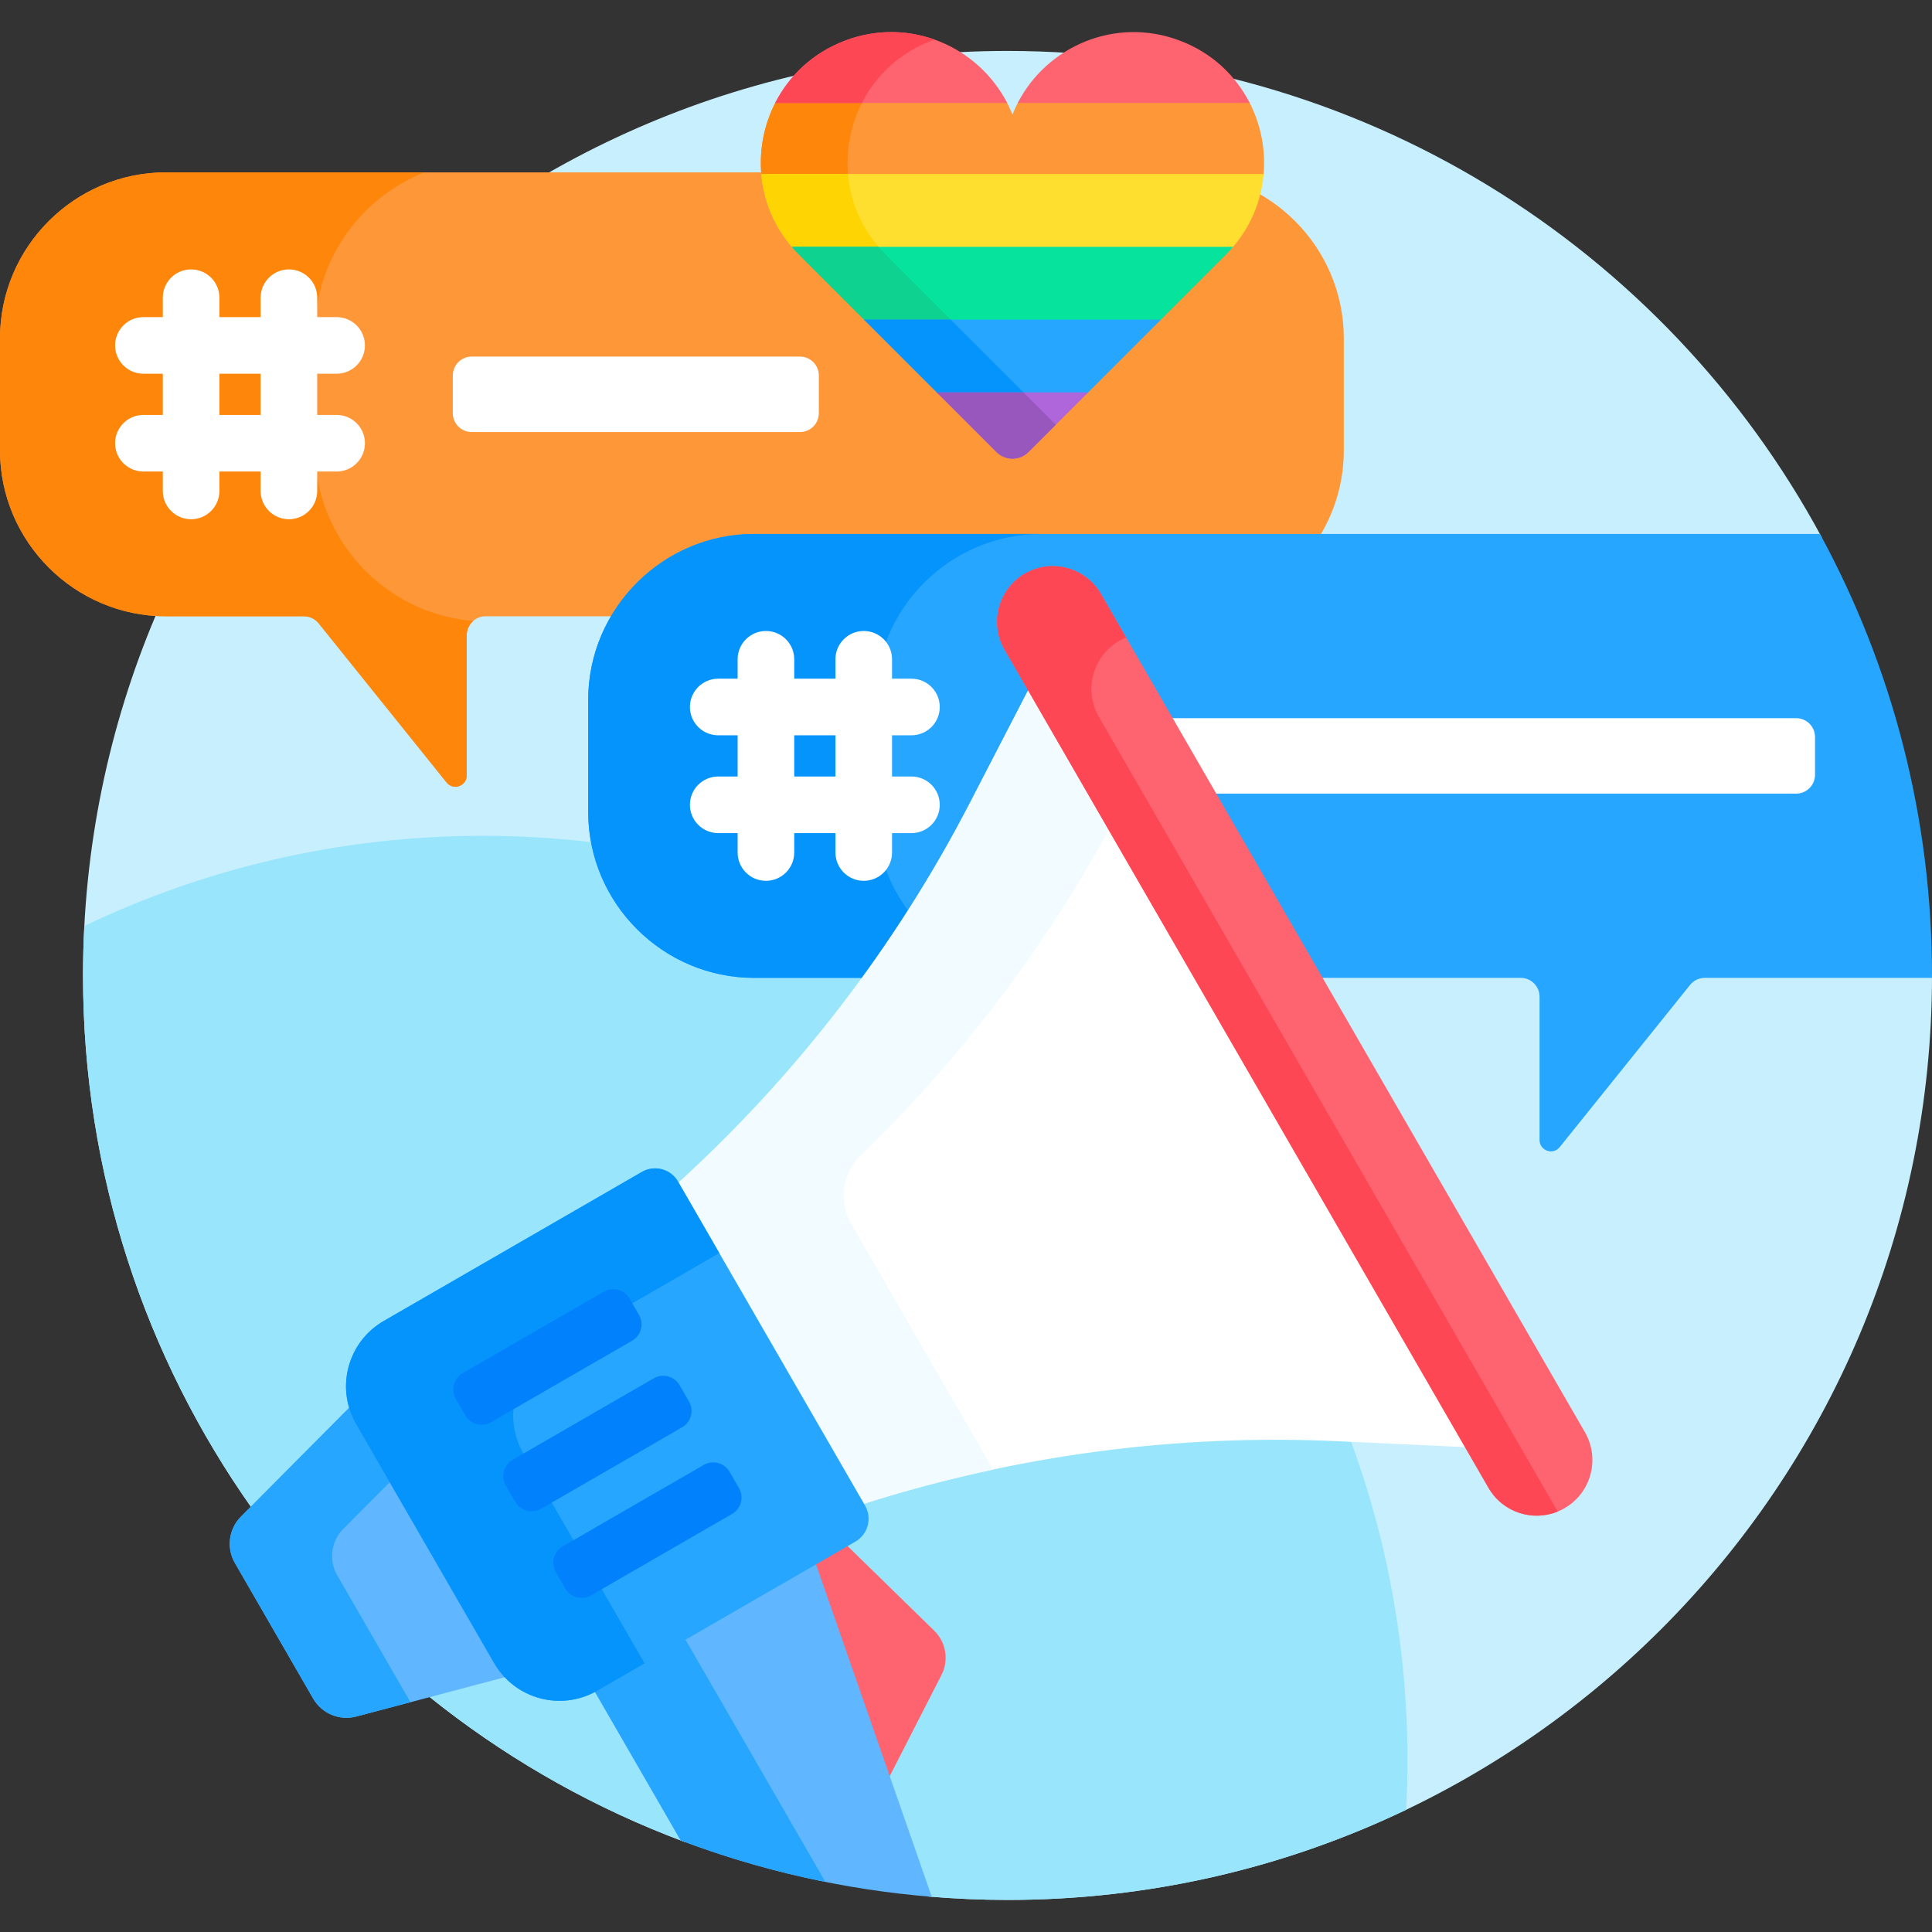
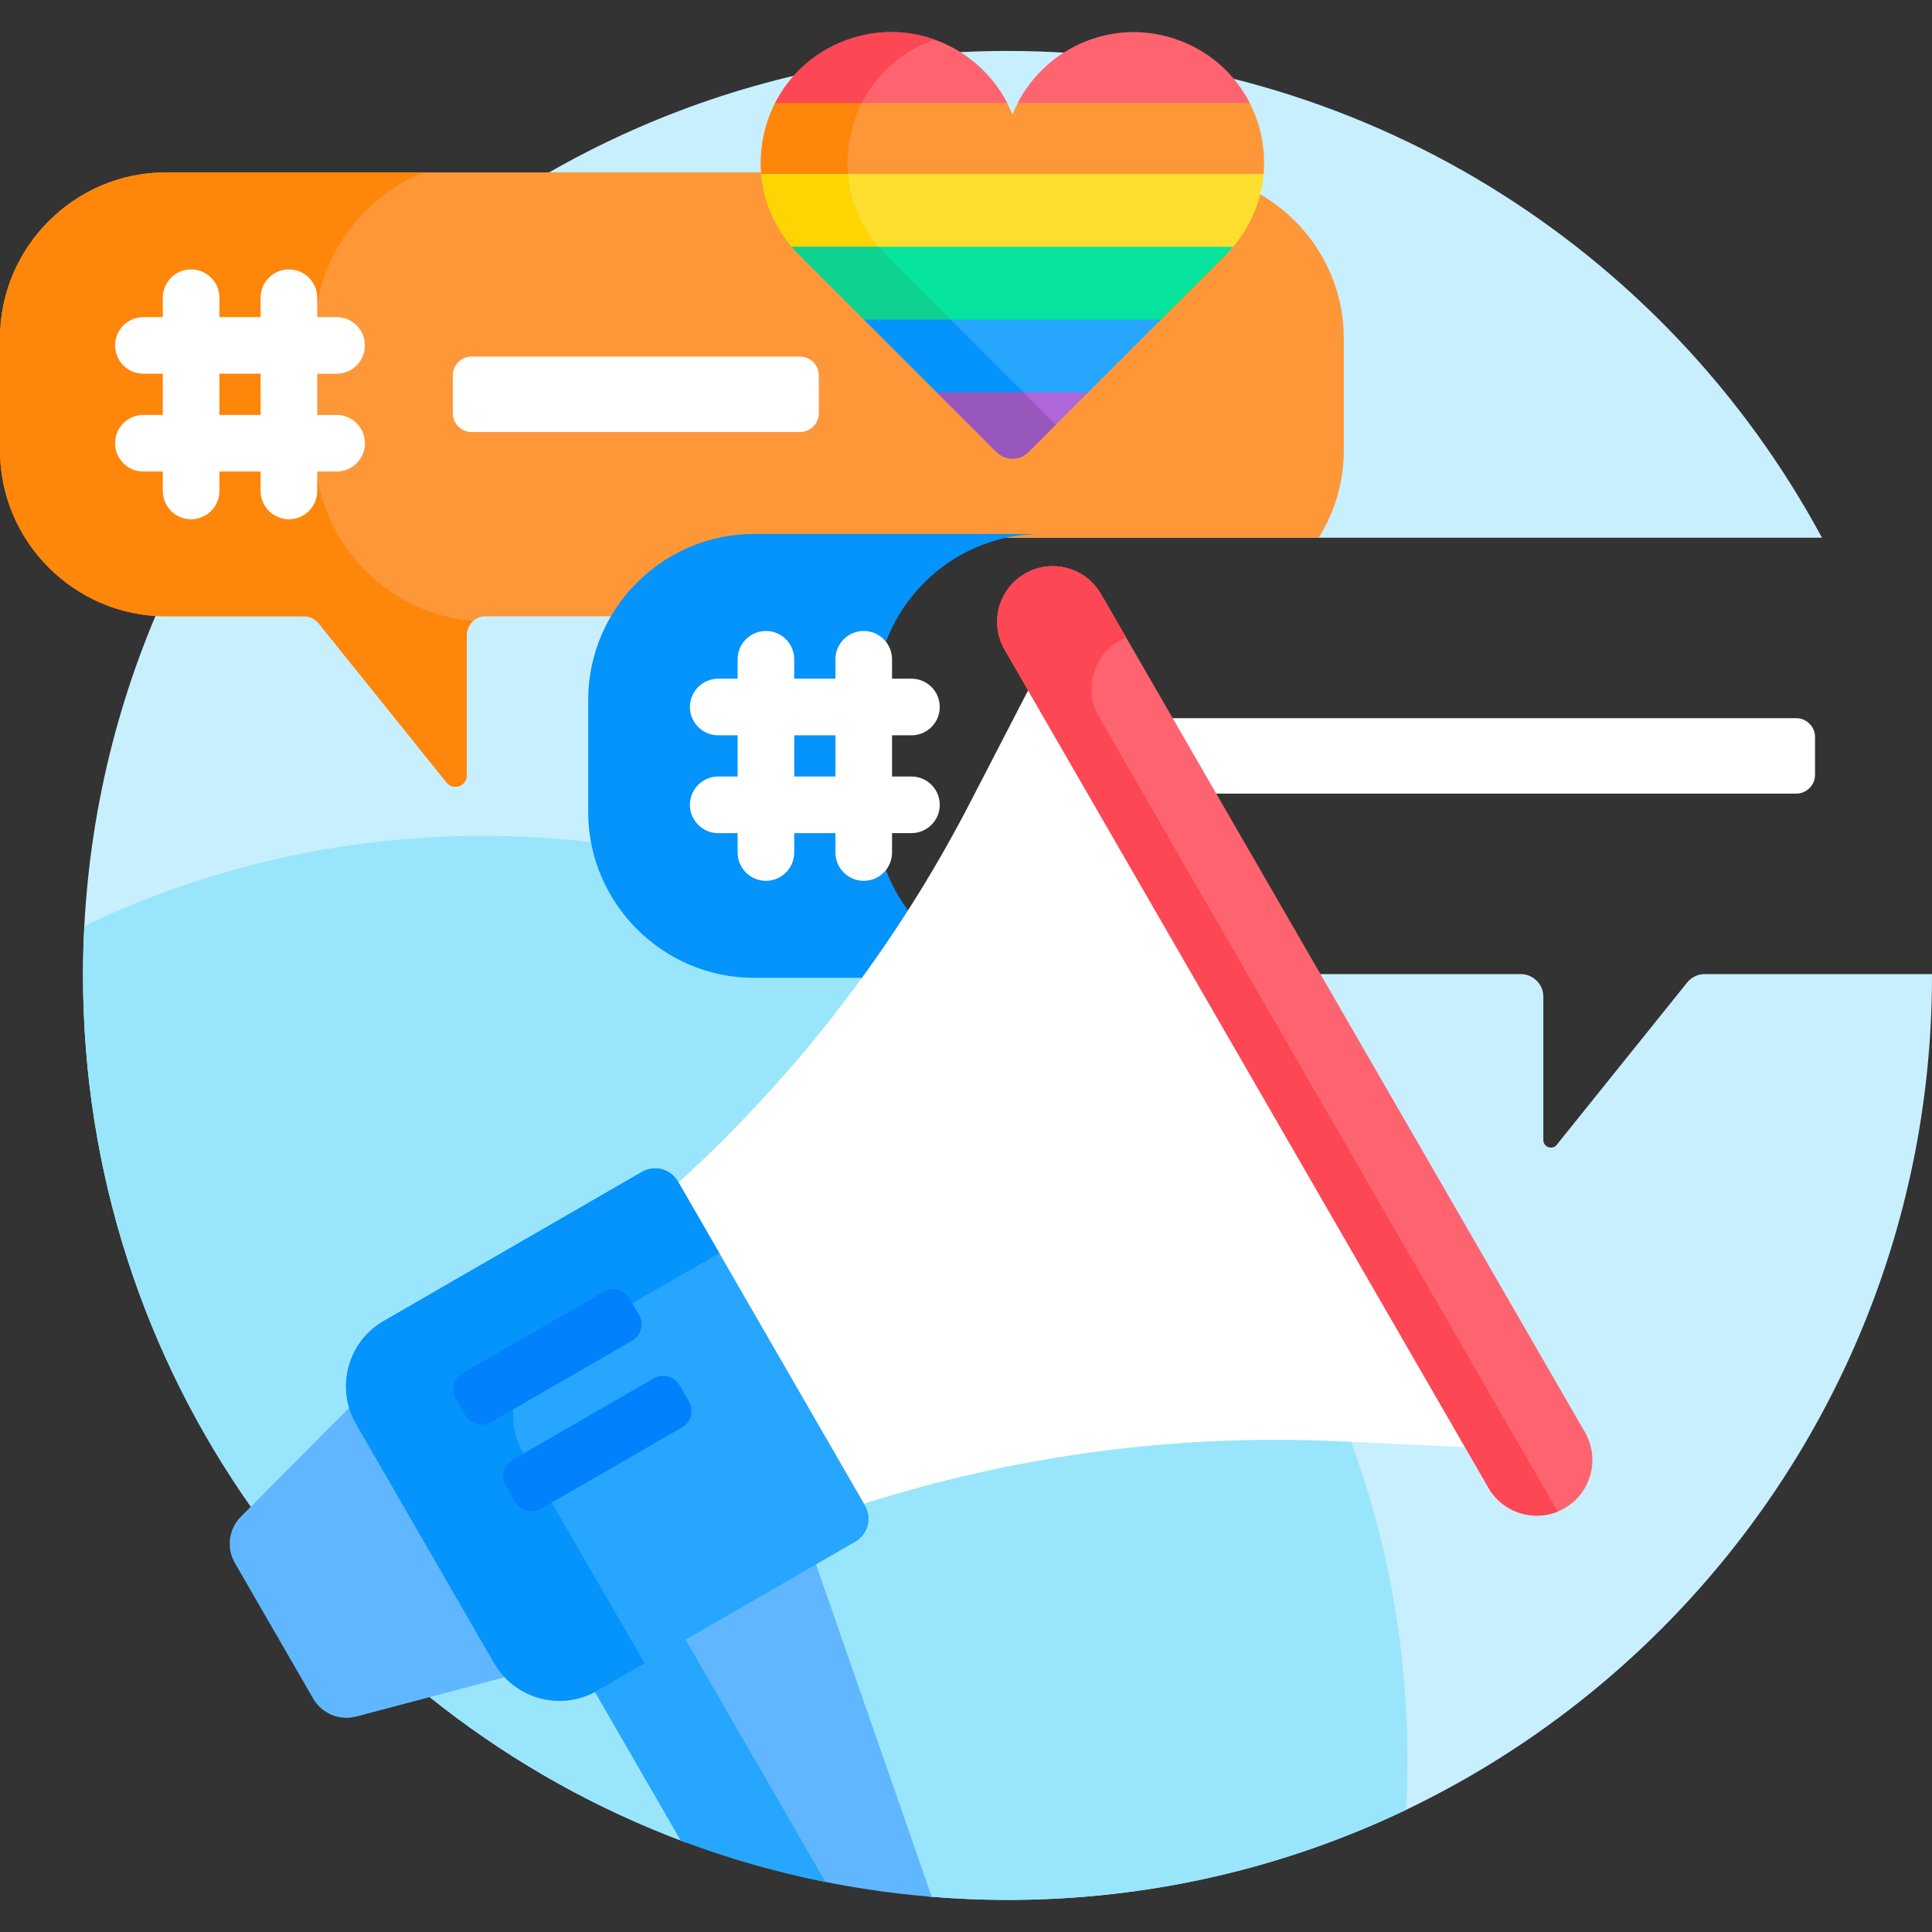
<svg xmlns="http://www.w3.org/2000/svg" id="Capa_1" enable-background="new 0 0 512 512" height="512" viewBox="0 0 512 512" width="512">
  <rect x="0" y="0" width="512" height="512" fill="#333333" stroke="none" />
  <g>
    <path d="m511.995 258.143h-60.212c-1.827 0-3.532.817-4.677 2.241l-34.548 42.987c-.5.623-1.109.753-1.531.753-.997 0-2.028-.75-2.028-2.006v-37.976c0-3.309-2.691-6-6-6h-203.154c-23.691 0-42.966-19.274-42.966-42.965v-29.712c0-23.691 19.274-42.966 42.966-42.966h282.997c-41.36-76.797-122.501-128.999-215.842-128.999-135.31 0-245 109.69-245 245 0 105.217 66.331 194.93 159.453 229.636l.219-.193-23.126-40.055 56.823-32.807 30.465 87.498c6.978.597 14.034.92 21.167.92 135.31 0 245-109.69 245-245-.001-.118-.005-.237-.006-.356z" fill="#c8effe" />
    <path d="m256.921 258.143h-57.077c-20.917 0-38.381-15.028-42.187-34.851-9.723-1.173-19.618-1.792-29.658-1.792-37.833 0-73.66 8.581-105.65 23.894-.229 4.34-.35 8.708-.35 13.106 0 105.217 66.331 194.93 159.453 229.636l.219-.193-23.126-40.055 56.823-32.807 30.465 87.498c6.978.597 14.034.92 21.167.92 37.833 0 73.66-8.581 105.65-23.894.229-4.34.35-8.708.35-13.106 0-88.003-46.409-165.156-116.079-208.356z" fill="#99e6fc" />
    <g>
      <path d="m199.845 142.5h149.637c4.201-6.734 6.64-14.666 6.64-23.144v-29.712c0-24.181-19.784-43.966-43.966-43.966h-268.19c-24.181 0-43.966 19.785-43.966 43.966v29.712c0 24.181 19.785 43.966 43.966 43.966h36.589c1.515 0 2.948.687 3.897 1.868l33.902 42.184c1.774 2.208 5.338.953 5.338-1.879v-37.172c0-2.761 2.239-5 5-5h34.347c7.53-12.468 21.21-20.823 36.806-20.823z" fill="#fe9738" />
      <path d="m83.465 119.054v-30.872c0-19.251 12.075-35.809 29.02-42.504h-68.519c-24.181 0-43.966 19.785-43.966 43.966v29.712c0 24.181 19.785 43.966 43.966 43.966h36.589c1.515 0 2.948.687 3.897 1.868l33.902 42.184c1.774 2.208 5.338.953 5.338-1.879v-37.172c0-1.503.677-2.835 1.726-3.751-23.397-1.916-41.953-21.649-41.953-45.518z" fill="#fe860a" />
      <path d="m89.21 109.96h-5.145v-10.92h5.145c4.142 0 7.5-3.358 7.5-7.5s-3.358-7.5-7.5-7.5h-5.145v-5.145c0-4.142-3.358-7.5-7.5-7.5s-7.5 3.358-7.5 7.5v5.145h-10.92v-5.145c0-4.142-3.358-7.5-7.5-7.5s-7.5 3.358-7.5 7.5v5.145h-5.145c-4.142 0-7.5 3.358-7.5 7.5s3.358 7.5 7.5 7.5h5.145v10.921h-5.145c-4.142 0-7.5 3.358-7.5 7.5s3.358 7.5 7.5 7.5h5.145v5.145c0 4.142 3.358 7.5 7.5 7.5s7.5-3.358 7.5-7.5v-5.145h10.921v5.145c0 4.142 3.358 7.5 7.5 7.5s7.5-3.358 7.5-7.5v-5.145h5.145c4.142 0 7.5-3.358 7.5-7.5s-3.359-7.501-7.501-7.501zm-31.065 0v-10.92h10.921v10.921h-10.921z" fill="#fff" />
    </g>
    <g>
      <path d="m212 114.5h-87c-2.761 0-5-2.239-5-5v-10c0-2.761 2.239-5 5-5h87c2.761 0 5 2.239 5 5v10c0 2.761-2.239 5-5 5z" fill="#fff" />
    </g>
    <g>
      <g>
        <path d="m268.313 30.37c-.483-1.227-1.042-2.412-1.656-3.56h-60.978c-3.199 6.047-4.562 12.962-3.884 19.78h133.035c.678-6.819-.685-13.734-3.884-19.78h-60.978c-.613 1.148-1.172 2.333-1.655 3.56z" fill="#fe9738" />
        <g>
          <path d="m228.656 26.81h-22.976c-3.199 6.047-4.562 12.962-3.884 19.78h22.976c-.678-6.818.685-13.733 3.884-19.78z" fill="#fe860a" />
        </g>
        <g fill="#fe646f">
          <path d="m269.706 27.293h61.49c-3.689-7.246-9.979-13.3-18.524-16.53-17.199-6.502-35.305 1.623-42.966 16.53z" />
          <path d="m223.954 10.763c-8.546 3.231-14.835 9.284-18.524 16.53h61.49c-7.661-14.907-25.767-23.032-42.966-16.53z" />
        </g>
        <path d="m210.253 65.889h116.12c5.146-5.811 7.906-12.756 8.505-19.78h-133.13c.599 7.024 3.359 13.968 8.505 19.78z" fill="#fedf30" />
        <path d="m201.748 46.108c.599 7.024 3.359 13.969 8.505 19.78h22.976c-5.146-5.811-7.906-12.756-8.505-19.78z" fill="#fed402" />
        <path d="m209.837 65.406c.604.707 1.238 1.4 1.911 2.073l17.707 17.707h77.716l17.707-17.707c.673-.673 1.307-1.366 1.911-2.073z" fill="#05e39c" />
        <path d="m232.813 65.406h-22.976c.604.707 1.238 1.4 1.911 2.073l17.707 17.707h22.976l-17.707-17.707c-.673-.673-1.307-1.366-1.911-2.073z" fill="#0ed290" />
        <path d="m248.753 104.485h39.12l19.78-19.781h-78.681z" fill="#26a6fe" />
        <path d="m228.972 84.704 19.781 19.781h22.976l-19.78-19.781z" fill="#0593fc" />
      </g>
      <path d="m248.27 104.002 15.794 15.794c2.346 2.346 6.15 2.346 8.496 0l15.794-15.794z" fill="#af66da" />
      <path d="m246.93 10.763c.252-.095.504-.177.756-.265-7.32-2.612-15.626-2.799-23.732.265-8.545 3.231-14.835 9.284-18.524 16.53h22.976c3.689-7.246 9.979-13.3 18.524-16.53z" fill="#fd4755" />
      <path d="m271.247 104.002h-22.977l15.794 15.794c2.346 2.346 6.15 2.346 8.496 0l7.24-7.24z" fill="#9857bd" />
    </g>
    <g>
-       <path d="m511.999 259.136c.108-42.611-10.664-82.695-29.691-117.636h-282.463c-24.181 0-43.966 19.785-43.966 43.966v29.712c0 24.181 19.785 43.966 43.966 43.966h203.155c2.761 0 5 2.239 5 5v37.976c0 2.832 3.564 4.087 5.338 1.879l34.548-42.987c.949-1.181 2.382-1.868 3.897-1.868h60.208c.004-.004.005-.005.008-.008z" fill="#26a6fe" />
      <path d="m232 215.177v-29.712c0-24.181 19.785-43.966 43.966-43.966h-76.121c-24.181 0-43.966 19.784-43.966 43.966v29.712c0 24.181 19.785 43.966 43.966 43.966h76.121c-24.181 0-43.966-19.784-43.966-43.966z" fill="#0593fc" />
      <path d="m241.544 205.782h-5.144v-10.921h5.145c4.142 0 7.5-3.358 7.5-7.5s-3.358-7.5-7.5-7.5h-5.145v-5.145c0-4.142-3.358-7.5-7.5-7.5s-7.5 3.358-7.5 7.5v5.145h-10.921v-5.145c0-4.142-3.358-7.5-7.5-7.5s-7.5 3.358-7.5 7.5v5.145h-5.145c-4.142 0-7.5 3.358-7.5 7.5s3.358 7.5 7.5 7.5h5.145v10.921h-5.145c-4.142 0-7.5 3.358-7.5 7.5s3.358 7.5 7.5 7.5h5.145v5.145c0 4.142 3.358 7.5 7.5 7.5s7.5-3.358 7.5-7.5v-5.145h10.921v5.145c0 4.142 3.358 7.5 7.5 7.5s7.5-3.358 7.5-7.5v-5.145h5.145c4.142 0 7.5-3.358 7.5-7.5s-3.358-7.5-7.501-7.5zm-31.065 0v-10.921h10.921v10.921z" fill="#fff" />
    </g>
    <g>
      <path d="m476 190.321h-166.384l11.547 20h154.837c2.761 0 5-2.239 5-5v-10c0-2.761-2.239-5-5-5z" fill="#fff" />
    </g>
    <g>
-       <path d="m223.884 409.011-8.851 5.11 20.127 57.805 14.351-28.051c1.996-3.901 1.219-8.647-1.916-11.709z" fill="#fe646f" />
      <path d="m157.766 447.184c-.196.113-.398.213-.597.319l23.228 40.232c20.958 7.922 43.283 13.057 66.53 14.942l-31.011-89.065z" fill="#60b7ff" />
      <path d="m157.766 447.184c-.196.113-.398.213-.597.319l23.228 40.232c12.334 4.662 25.145 8.35 38.335 10.988l-37.558-65.053z" fill="#26a6fe" />
      <path d="m131.812 440.229-36.569-63.339c-.862-1.493-1.476-3.059-1.896-4.651l-29.502 29.692c-3.243 3.264-3.897 8.296-1.597 12.28l20.744 35.93c2.301 3.985 6.985 5.934 11.433 4.757l40.449-10.699c-1.178-1.167-2.213-2.498-3.062-3.97z" fill="#60b7ff" />
-       <path d="m90.962 405.192 13.042-13.126-8.762-15.176c-.862-1.493-1.476-3.059-1.896-4.651l-29.502 29.692c-3.243 3.264-3.897 8.296-1.597 12.28l20.744 35.93c2.301 3.985 6.985 5.934 11.433 4.757l14.356-3.797-19.416-33.63c-2.299-3.983-1.645-9.015 1.598-12.279z" fill="#26a6fe" />
      <path d="m273.004 181.906-15.971 30.889c-19.736 38.171-46.15 72.468-77.961 101.284l48.923 84.737c40.862-13.141 83.77-18.868 126.695-16.874l34.736 1.613z" fill="#fff" />
      <g>
-         <path d="m228.134 306.136c26.385-25.504 48.724-54.921 66.228-87.235l-21.359-36.995-15.971 30.889c-19.736 38.171-46.15 72.468-77.961 101.284l48.923 84.737c11.574-3.722 23.317-6.828 35.174-9.353l-37.573-65.078c-3.433-5.947-2.398-13.476 2.539-18.249z" fill="#f2fbff" />
-       </g>
+         </g>
      <path d="m414.623 399.697c-7.055 4.073-16.076 1.656-20.149-5.399l-128.25-222.136c-4.073-7.055-1.656-16.076 5.399-20.149 7.055-4.073 16.076-1.656 20.149 5.399l128.25 222.136c4.073 7.055 1.655 16.076-5.399 20.149z" fill="#fe646f" />
      <path d="m291.224 189.987c-4.073-7.055-1.656-16.076 5.399-20.149.592-.342 1.202-.622 1.819-.873l-6.67-11.552c-4.073-7.055-13.094-9.472-20.149-5.399s-9.472 13.094-5.399 20.149l128.25 222.136c3.731 6.462 11.61 9.017 18.33 6.272z" fill="#fd4755" />
      <path d="m226.685 408.548-68.419 39.502c-9.566 5.523-21.798 2.245-27.321-7.32l-36.568-63.34c-5.523-9.566-2.245-21.798 7.321-27.32l68.419-39.502c3.348-1.933 7.629-.786 9.562 2.562l49.569 85.856c1.932 3.348.785 7.629-2.563 9.562z" fill="#26a6fe" />
      <path d="m138.683 385.157c-5.523-9.566-2.245-21.798 7.32-27.321l44.615-25.758-10.94-18.948c-1.933-3.348-6.214-4.495-9.562-2.562l-68.419 39.502c-9.566 5.523-12.843 17.755-7.32 27.32l36.569 63.339c5.523 9.566 17.755 12.843 27.32 7.32l12.546-7.243z" fill="#0593fc" />
      <g fill="#0182fc">
        <path d="m167.514 355.304-37.383 21.583c-2.391 1.381-5.449.561-6.83-1.83l-2.5-4.33c-1.381-2.391-.561-5.449 1.83-6.83l37.383-21.583c2.391-1.381 5.449-.561 6.83 1.83l2.5 4.33c1.381 2.391.562 5.449-1.83 6.83z" />
        <path d="m180.764 378.253-37.383 21.583c-2.391 1.381-5.449.561-6.83-1.83l-2.5-4.33c-1.381-2.391-.561-5.449 1.83-6.83l37.383-21.583c2.391-1.381 5.449-.561 6.83 1.83l2.5 4.33c1.381 2.392.562 5.45-1.83 6.83z" />
-         <path d="m194.014 401.203-37.383 21.583c-2.391 1.381-5.449.561-6.83-1.83l-2.5-4.33c-1.381-2.391-.561-5.449 1.83-6.83l37.383-21.583c2.391-1.381 5.449-.561 6.83 1.83l2.5 4.33c1.381 2.391.562 5.449-1.83 6.83z" />
      </g>
    </g>
  </g>
</svg>